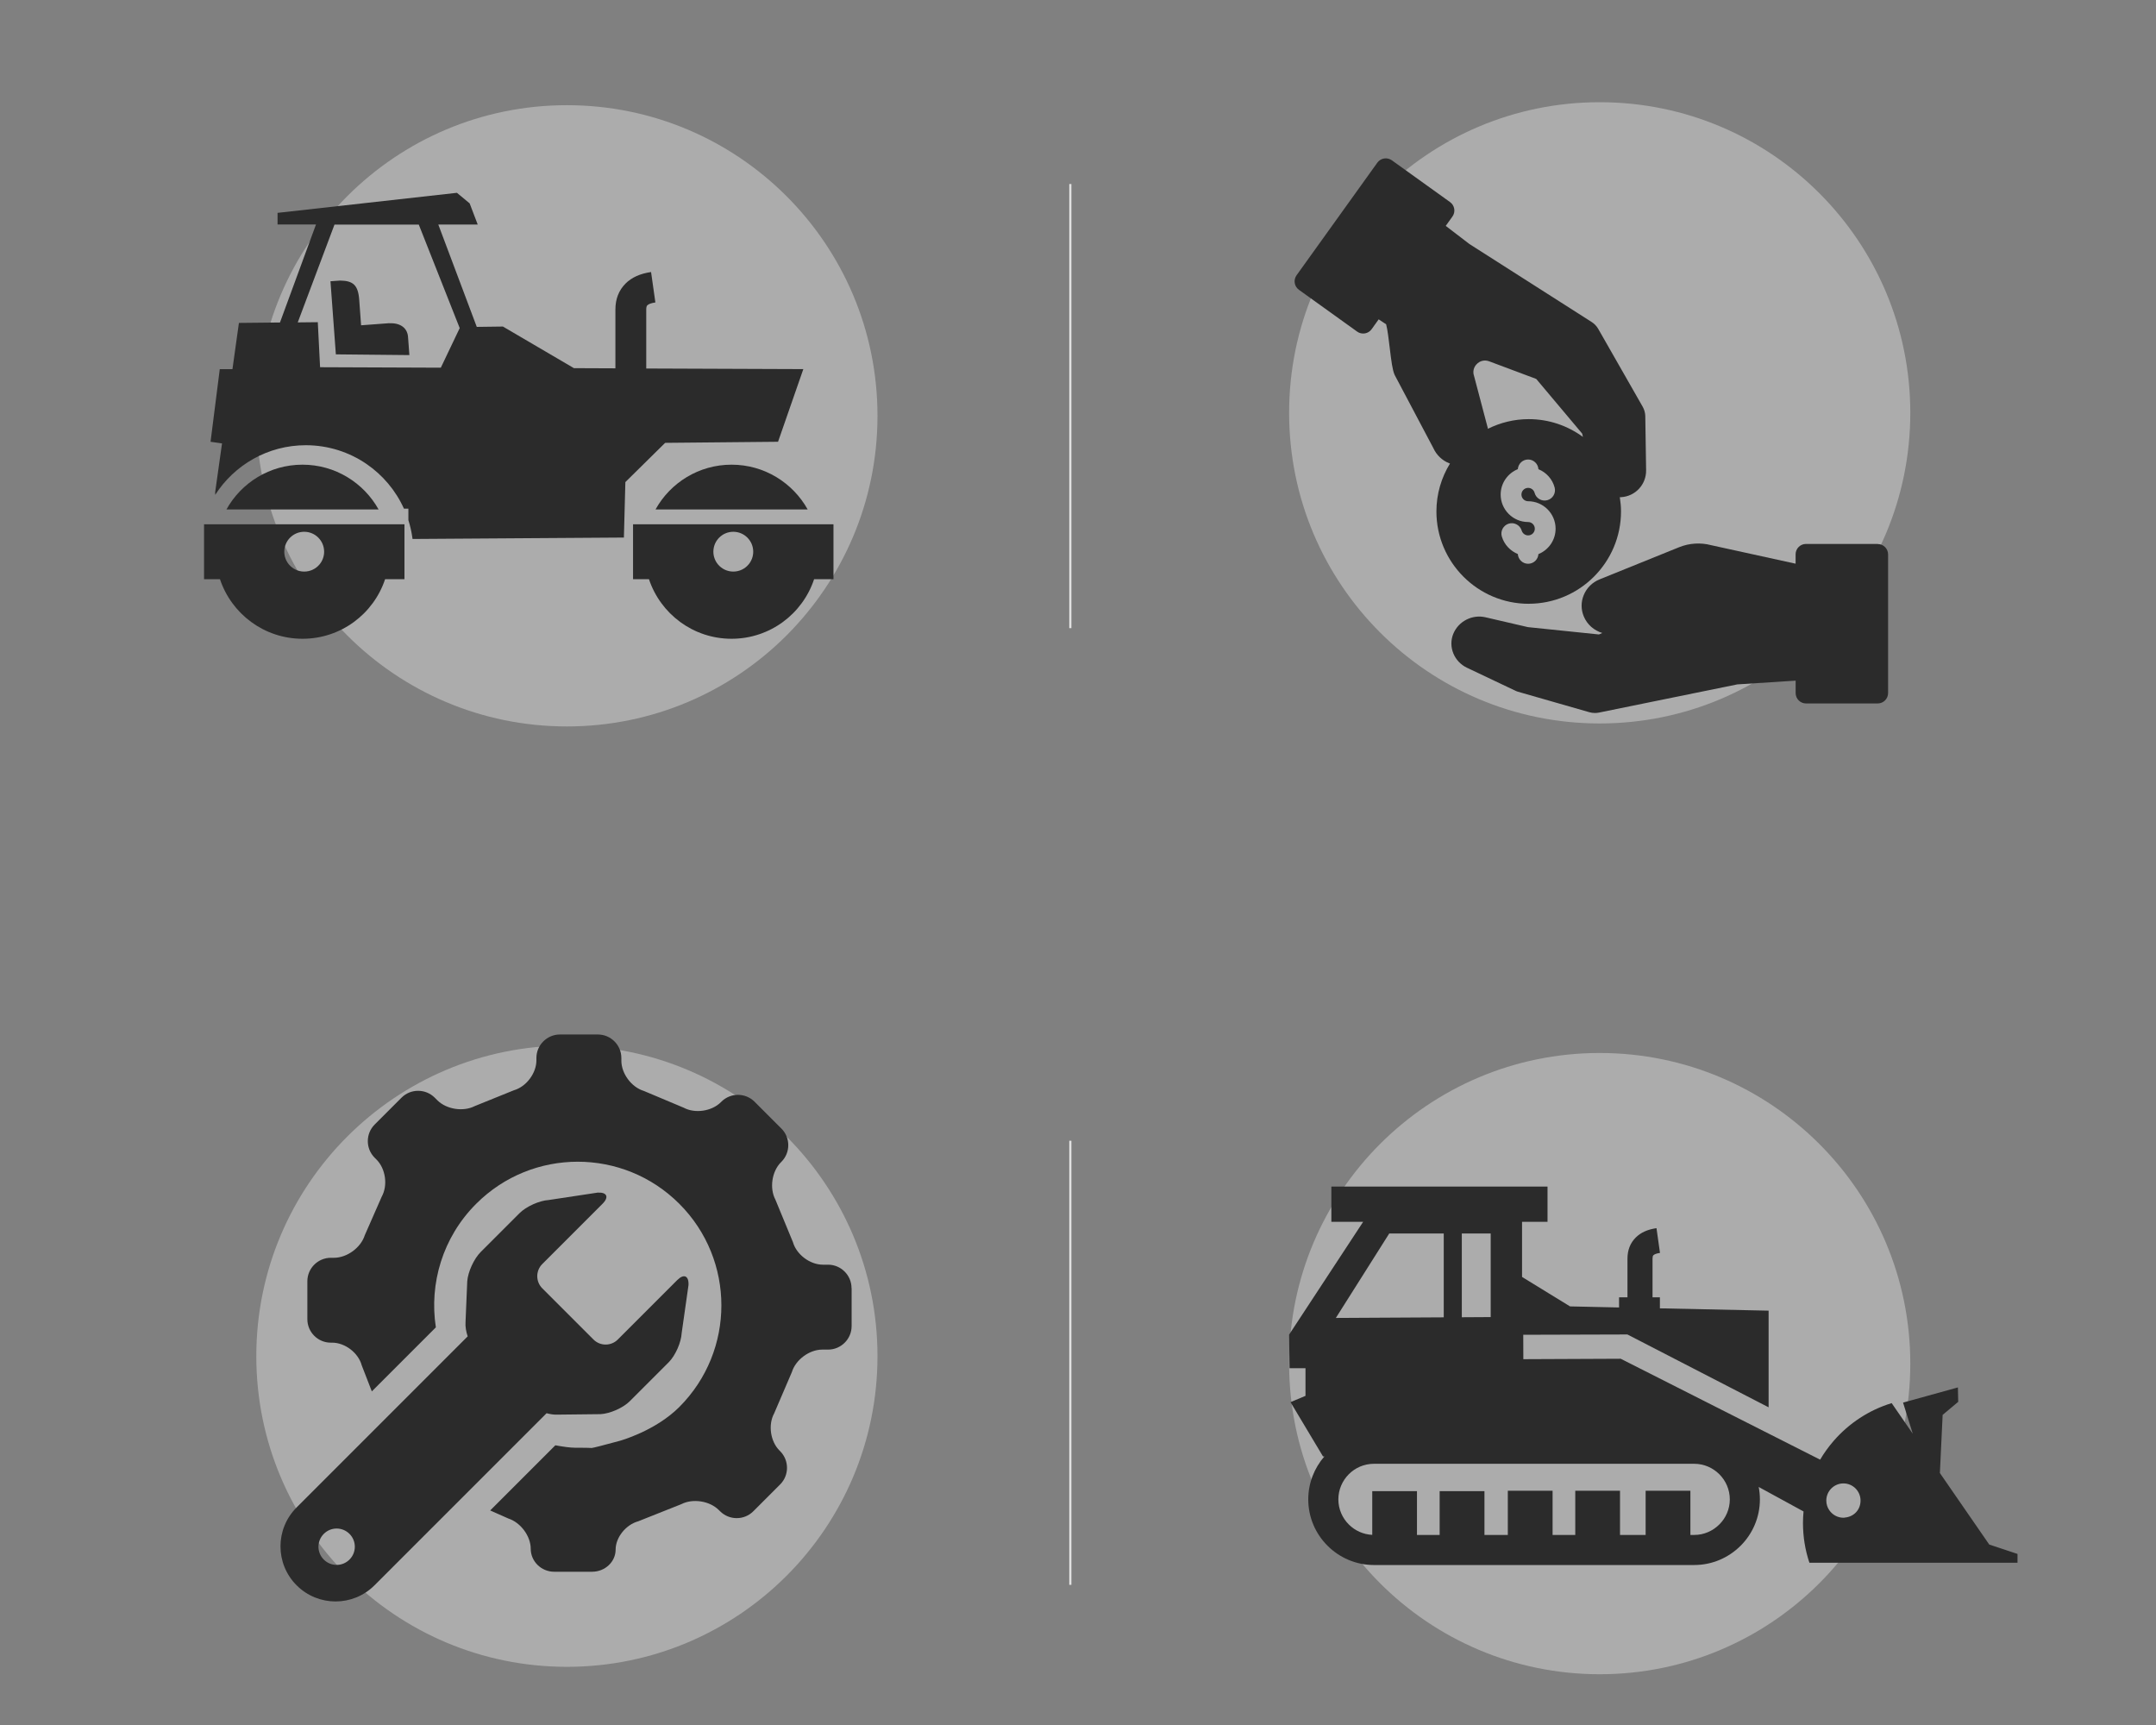
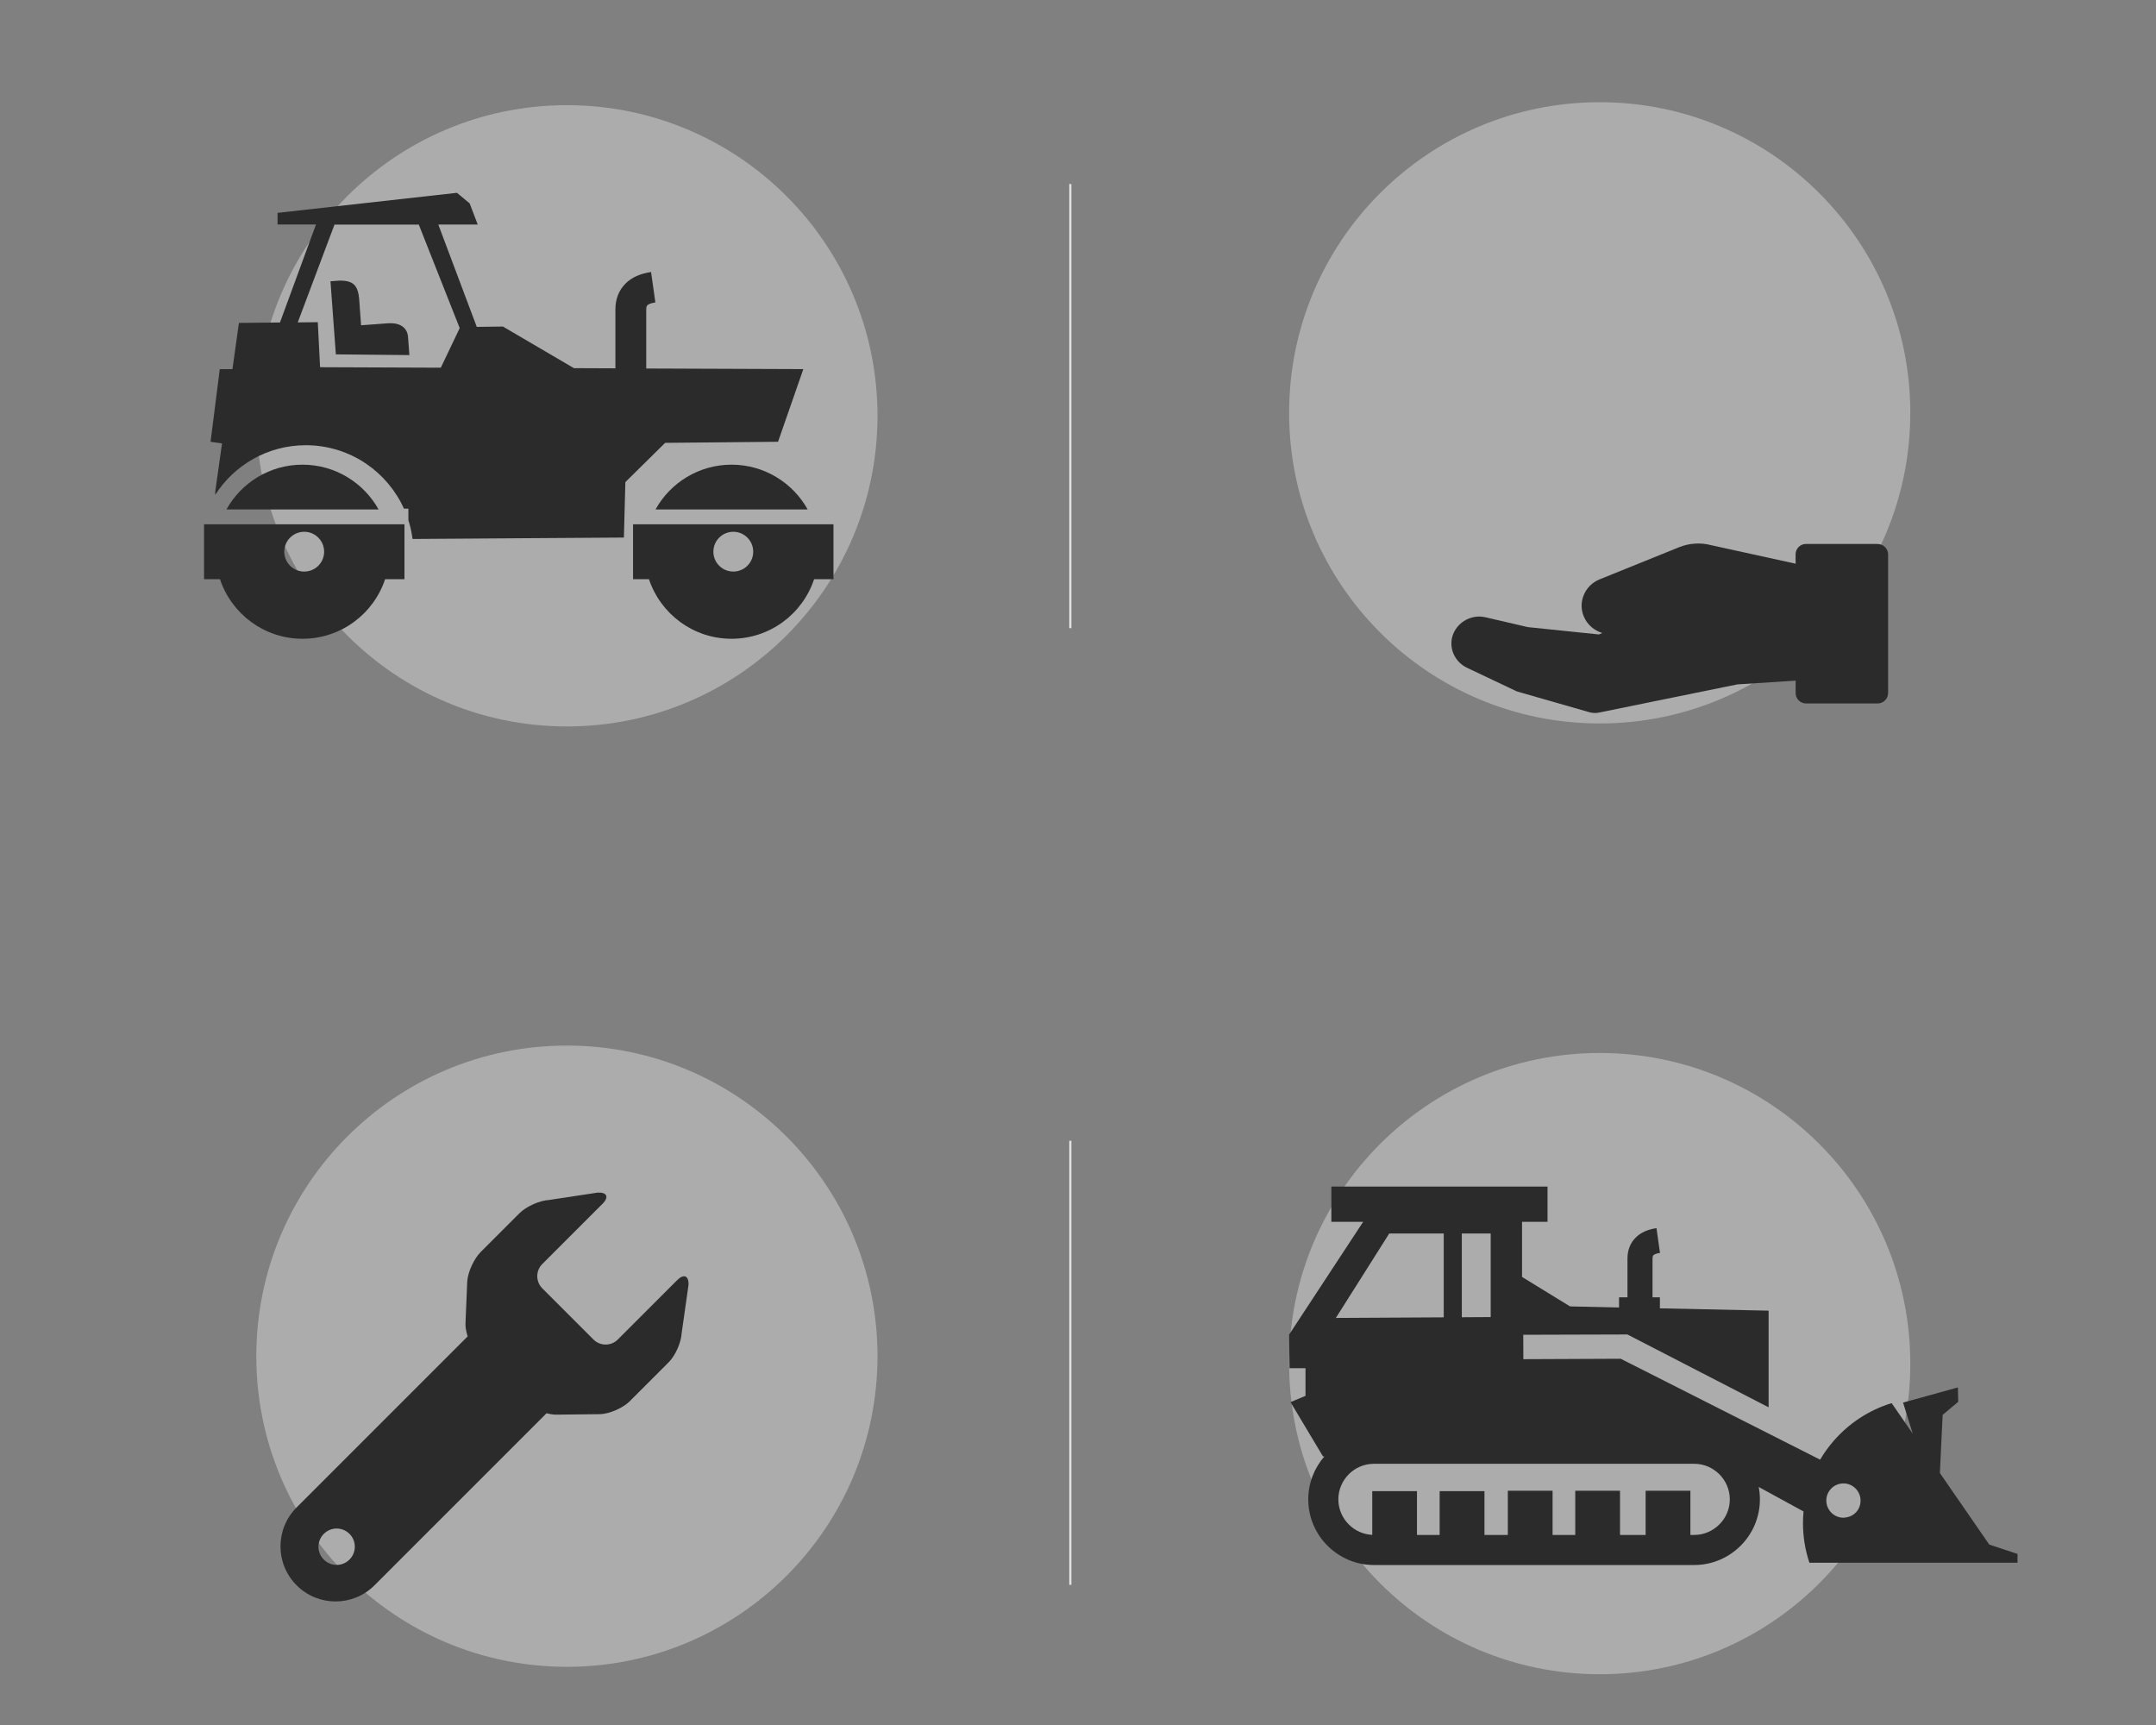
<svg xmlns="http://www.w3.org/2000/svg" id="_圖層_1" data-name="圖層 1" viewBox="0 0 500 400">
  <rect x="0" y="0" width="500" height="400" fill="#808080" stroke="none" />
  <defs>
    <style>
      .cls-1, .cls-2 {
        fill: none;
      }

      .cls-3 {
        fill: #ededed;
        opacity: .4;
      }

      .cls-4 {
        fill: #2b2b2b;
      }

      .cls-2 {
        stroke: #e2e2e2;
        stroke-miterlimit: 10;
        stroke-width: .5px;
      }
    </style>
  </defs>
  <circle class="cls-3" cx="370.99" cy="316.2" r="72.03" />
  <circle class="cls-3" cx="131.47" cy="314.48" r="72.03" />
  <circle class="cls-3" cx="370.99" cy="95.73" r="72.03" />
  <circle class="cls-3" cx="131.47" cy="96.42" r="72.03" />
  <line class="cls-2" x1="248.22" y1="145.66" x2="248.22" y2="42.67" />
  <line class="cls-2" x1="248.22" y1="367.5" x2="248.22" y2="264.52" />
  <path class="cls-4" d="M461.34,358.17l-11.46-16.6.64-13.48,3.61-3.03-.07-3.34-12.72,3.52,2.25,7.21-4.89-7.09c-5.28,1.61-9.92,4.69-13.45,8.75-1.17,1.35-2.23,2.81-3.14,4.36l-46.25-23.4-22.58.1-.02-5.66,24.15-.07,32.75,16.89v-22.41l-25.21-.54v-2.55h-1.71v-8.96c0-.4.06-.67.2-.8.25-.25.76-.43,1.53-.54l-.81-5.74c-2.04.29-3.65,1.01-4.81,2.17-1.28,1.28-1.92,2.92-1.92,4.91v8.96h-1.95v2.35l-11.37-.25-11.13-6.83v-12.78h5.91v-8.17h-50.13v8.17h7.37l-17.17,26.15.1,7.79h3.7v6.41l-2.35.99-.68.29-.44.19,7.53,12.58h.32c-2.32,2.68-3.74,6.16-3.74,9.96,0,4.19,1.71,8,4.47,10.75,2.76,2.76,6.57,4.47,10.76,4.47h74.28c4.19,0,8-1.71,10.76-4.47,2.76-2.75,4.47-6.56,4.47-10.75,0-.99-.1-1.95-.28-2.88l10.4,5.68c-.08.88-.13,1.78-.13,2.68,0,3.22.52,6.32,1.49,9.21h48.26v-2.04l-6.53-2.17ZM339.01,286.02h6.7v19.39l-6.7.04v-19.42ZM322.18,286.02h12.64v19.45l-25.02.14,12.38-19.58ZM398.72,353.5c-1.49,1.5-3.55,2.43-5.82,2.43h-.88v-10.25h-10.38v10.25h-5.94v-10.25h-10.38v10.25h-5.26v-10.25h-10.38v10.25h-5.42v-10.15h-10.39v10.15h-5.26v-10.15h-10.37v10.13c-2.12-.1-4.03-1-5.44-2.41-1.49-1.49-2.42-3.55-2.42-5.82s.93-4.33,2.42-5.83c1.49-1.49,3.55-2.42,5.83-2.42h74.28c2.27,0,4.32.93,5.82,2.42,1.5,1.5,2.43,3.56,2.43,5.83s-.92,4.32-2.43,5.82ZM427.83,351.91c-.1,0-.2.03-.31.03-1.39,0-2.62-.72-3.33-1.81-.41-.62-.65-1.37-.65-2.17,0-2.19,1.78-3.98,3.97-3.98s3.97,1.78,3.97,3.98-1.62,3.78-3.66,3.94Z" />
  <g>
    <path class="cls-4" d="M90.29,74.94l-6.55.49-.43-5.87c-.25-3.5-1.45-4.46-4.45-4.5l-2.22.16,1.25,16.95,17.05.17-.3-4.04c-.08-2.18-1.72-3.46-4.34-3.34Z" />
    <path class="cls-4" d="M169.66,107.75c-7.59,0-14.2,4.19-17.64,10.39h35.29c-3.45-6.19-10.06-10.39-17.65-10.39Z" />
    <path class="cls-4" d="M188.81,121.57h-42v12.73h3.69c2.67,8.02,10.23,13.82,19.15,13.82s16.49-5.79,19.15-13.82h4.49v-12.73h-4.49ZM173.62,130.87c-.85,1.02-2.13,1.67-3.56,1.67s-2.71-.65-3.56-1.67c-.66-.8-1.06-1.82-1.06-2.94,0-2.56,2.07-4.62,4.62-4.62s4.62,2.07,4.62,4.62c0,1.12-.4,2.14-1.06,2.94Z" />
    <path class="cls-4" d="M180.43,102.46l5.87-16.87-36.43-.14v-13.66c0-.5.08-.82.24-.99.31-.3.93-.53,1.88-.67l-1-7.05c-2.51.36-4.48,1.24-5.91,2.66-1.57,1.58-2.36,3.58-2.36,6.04v13.63l-9.62-.04-16.47-9.65-6.06.08-8.92-23.73h9.14l-1.87-4.91-2.95-2.45-41.6,4.65v2.7h8.91l-8.35,22.72-9.52.1-1.5,10.72h-2.94l-2.14,16.84,2.66.38-1.58,11.24v.69c4.43-6.92,12.19-11.51,21.01-11.51,5.21,0,10.05,1.6,14.05,4.33,3.78,2.58,6.81,6.17,8.71,10.38h1.03v2.67c.42,1.3.72,2.65.92,4.04.02.11.03.22.04.32l49.02-.33.34-12.86,9.23-9.1,26.15-.25ZM102.22,85.26l-27.99-.11-.53-10.44-4.65.05,8.52-22.68h19.55l9.49,24-4.38,9.18Z" />
    <path class="cls-4" d="M51.01,121.57h-3.69v12.73h3.69c2.67,8.02,10.23,13.82,19.15,13.82s16.49-5.79,19.15-13.82h4.49v-12.73h-42.8ZM74.11,130.87c-.85,1.02-2.13,1.67-3.56,1.67s-2.71-.65-3.56-1.67c-.66-.8-1.06-1.82-1.06-2.94,0-2.56,2.07-4.62,4.62-4.62s4.62,2.07,4.62,4.62c0,1.12-.4,2.14-1.06,2.94Z" />
    <path class="cls-4" d="M70.15,107.75c-7.59,0-14.2,4.19-17.64,10.39h35.29c-3.45-6.19-10.06-10.39-17.65-10.39Z" />
  </g>
  <g>
-     <path class="cls-4" d="M197.48,298.7c0-2.99-2.45-5.44-5.44-5.44h-1.2c-3,0-6.13-2.35-6.95-5.23l-4.07-9.86c-1.4-2.64-.82-6.54,1.29-8.66l.11-.11c2.12-2.12,2.12-5.59,0-7.7l-6.23-6.23c-2.12-2.12-5.58-2.12-7.7,0l-.11.11c-2.12,2.12-6.01,2.69-8.64,1.27l-9.22-3.88c-2.87-.86-5.22-4.02-5.22-7.02v-.63c0-2.99-2.45-5.44-5.45-5.44h-8.8c-2.99,0-5.45,2.45-5.45,5.44v.55c0,3-2.36,6.13-5.24,6.95l-9.05,3.66c-2.66,1.37-6.57.77-8.69-1.35l-.6-.6c-2.12-2.12-5.59-2.12-7.7,0l-6.23,6.23c-2.12,2.12-2.12,5.58,0,7.7l.43.43c2.12,2.12,2.66,5.99,1.2,8.61l-3.94,8.97c-.91,2.85-4.1,5.18-7.1,5.19h-.75c-3,0-5.45,2.44-5.45,5.44v8.8c0,3,2.45,5.45,5.44,5.44h.31c3,0,6.08,2.37,6.86,5.26l2.34,6.04,14.85-14.85c-1.56-10.13,1.55-20.85,9.35-28.65,13.01-13.01,34.1-13.01,47.11,0,13.01,13.01,13.01,34.1,0,47.12-5.63,5.63-13.87,7.86-13.87,7.86-3.44.94-6.34,1.68-6.45,1.64-.1-.03-1.99-.06-3.94-.06-1,0-2.66-.22-4.49-.56l-15.11,15.11,4.22,1.87c2.84.92,5.18,4.07,5.18,7.01,0,2.93,2.45,5.33,5.44,5.33h8.8c3,0,5.45-2.31,5.45-5.13,0-2.83,2.37-5.78,5.25-6.57l9.99-3.97c2.66-1.37,6.57-.76,8.69,1.36l.3.29c2.12,2.12,5.59,2.12,7.7,0l6.23-6.23c2.12-2.12,2.11-5.58,0-7.7l-.16-.16c-2.12-2.12-2.67-6-1.23-8.62l4.11-9.58c.88-2.86,4.05-5.2,7.04-5.2h1.36c2.99,0,5.45-2.45,5.45-5.44v-8.81Z" />
    <path class="cls-4" d="M126.75,327.7c.88.24,1.76.37,2.53.33l9.99-.11c2.19-.11,5.25-1.46,6.79-3.01l9.02-9.02c1.55-1.55,2.9-4.61,3.01-6.79l1.58-11.1c.11-2.19-1.07-2.71-2.62-1.16l-13.78,13.78c-1.55,1.55-4.08,1.55-5.63,0l-11.88-11.88c-1.55-1.55-1.55-4.08,0-5.63l13.98-13.98c1.55-1.55,1.03-2.71-1.16-2.58l-11.3,1.71c-2.19.13-5.24,1.5-6.79,3.05l-9.02,9.02c-1.55,1.55-2.95,4.6-3.11,6.79l-.4,9.51c-.07.98.13,2.14.5,3.25l-1.28,1.28-21.68,21.68-16.71,16.71c-4.99,4.99-4.99,13.07,0,18.06,4.99,4.99,13.07,4.99,18.06,0l16.71-16.71,21.68-21.68,1.51-1.51ZM81.05,361.64c-1.65,1.65-4.31,1.65-5.96,0-1.65-1.65-1.65-4.31,0-5.96,1.65-1.65,4.31-1.65,5.96,0,1.65,1.65,1.65,4.31,0,5.96Z" />
  </g>
  <path class="cls-1" d="M358.22,87.58l-10.92-4.09c-1.32-.49-2.32.15-2.68.45-.36.29-1.15,1.11-.96,2.46l3.31,12.55c.01.06.01.12.03.19,2.86-1.42,6.07-2.24,9.47-2.24,4.7,0,9.04,1.54,12.57,4.12l-.18-.77-10.65-12.67Z" />
  <g>
-     <path class="cls-4" d="M354.52,140c11.8,0,21.41-9.6,21.41-21.41,0-1.13-.11-2.22-.28-3.3.09,0,.18,0,.26,0,3.33-.18,5.89-2.93,5.84-6.26l-.19-12.5c-.01-.77-.22-1.54-.6-2.21l-10.31-18.05c-.37-.65-.9-1.21-1.54-1.61l-28.33-18.07-5.5-4.21,1.55-2.16c.78-1.08.53-2.58-.55-3.36l-13.5-9.69c-.52-.37-1.16-.52-1.79-.42-.63.1-1.19.45-1.57.97l-18.74,26.12c-.37.52-.52,1.16-.42,1.79.1.63.45,1.19.97,1.57l13.5,9.69c.42.31.92.45,1.4.45.75,0,1.49-.35,1.96-1l1.64-2.29,1.73,1.15c.32,1.15.64,3.83.84,5.53.37,3.07.62,5.01,1.1,6.13.03.06.05.12.08.17l8.9,16.82c.75,1.67,2.07,2.94,3.75,3.59.05.02.09.02.14.04-1.99,3.25-3.15,7.05-3.15,11.12,0,11.8,9.6,21.41,21.41,21.41ZM356.78,128.49c-.09,1.25-1.12,2.24-2.39,2.24s-2.31-1-2.39-2.26c-1.75-.72-3.15-2.18-3.71-4.06-.38-1.27.35-2.61,1.62-2.99,1.27-.38,2.61.35,2.99,1.62.19.65.81,1.11,1.49,1.11.86,0,1.55-.7,1.55-1.55s-.7-1.55-1.55-1.55c-3.51,0-6.37-2.86-6.37-6.37,0-2.66,1.65-4.94,3.98-5.89.09-1.25,1.12-2.24,2.39-2.24s2.31,1,2.39,2.25c1.81.74,3.24,2.28,3.76,4.25.34,1.29-.43,2.6-1.71,2.94-1.29.34-2.6-.43-2.94-1.71-.18-.68-.8-1.15-1.5-1.15-.86,0-1.55.7-1.55,1.55s.7,1.55,1.55,1.55c3.51,0,6.37,2.86,6.37,6.37,0,2.66-1.65,4.94-3.98,5.89ZM342.67,84.23c.36-.3,1.35-.94,2.68-.45l10.92,4.09,10.65,12.67.18.77c-3.54-2.58-7.87-4.12-12.57-4.12-3.4,0-6.61.82-9.47,2.24-.01-.06-.01-.12-.03-.19l-3.31-12.55c-.19-1.34.61-2.16.96-2.46Z" />
    <path class="cls-4" d="M435.45,126.13h-16.62c-1.33,0-2.41,1.08-2.41,2.41v2.17l-19.58-4.29c-2.44-.65-5.08-.48-7.41.46l-18.43,7.45c-1.71.69-3.03,1.99-3.71,3.65-.67,1.61-.66,3.38.02,4.99.79,1.88,2.39,3.24,4.28,3.81l-.78.34-16.47-1.7-9.83-2.28c-3.11-.73-6.33.95-7.5,3.89-1.18,2.97.22,6.4,3.2,7.81l11.38,5.4c.12.06.24.1.37.14l16.63,4.77c.42.12.85.18,1.29.18.31,0,.62-.03.92-.09l32.09-6.54,13.54-.87v2.88c0,1.33,1.08,2.41,2.41,2.41h16.62c1.33,0,2.41-1.08,2.41-2.41v-32.15c0-1.33-1.08-2.41-2.41-2.41Z" />
  </g>
</svg>